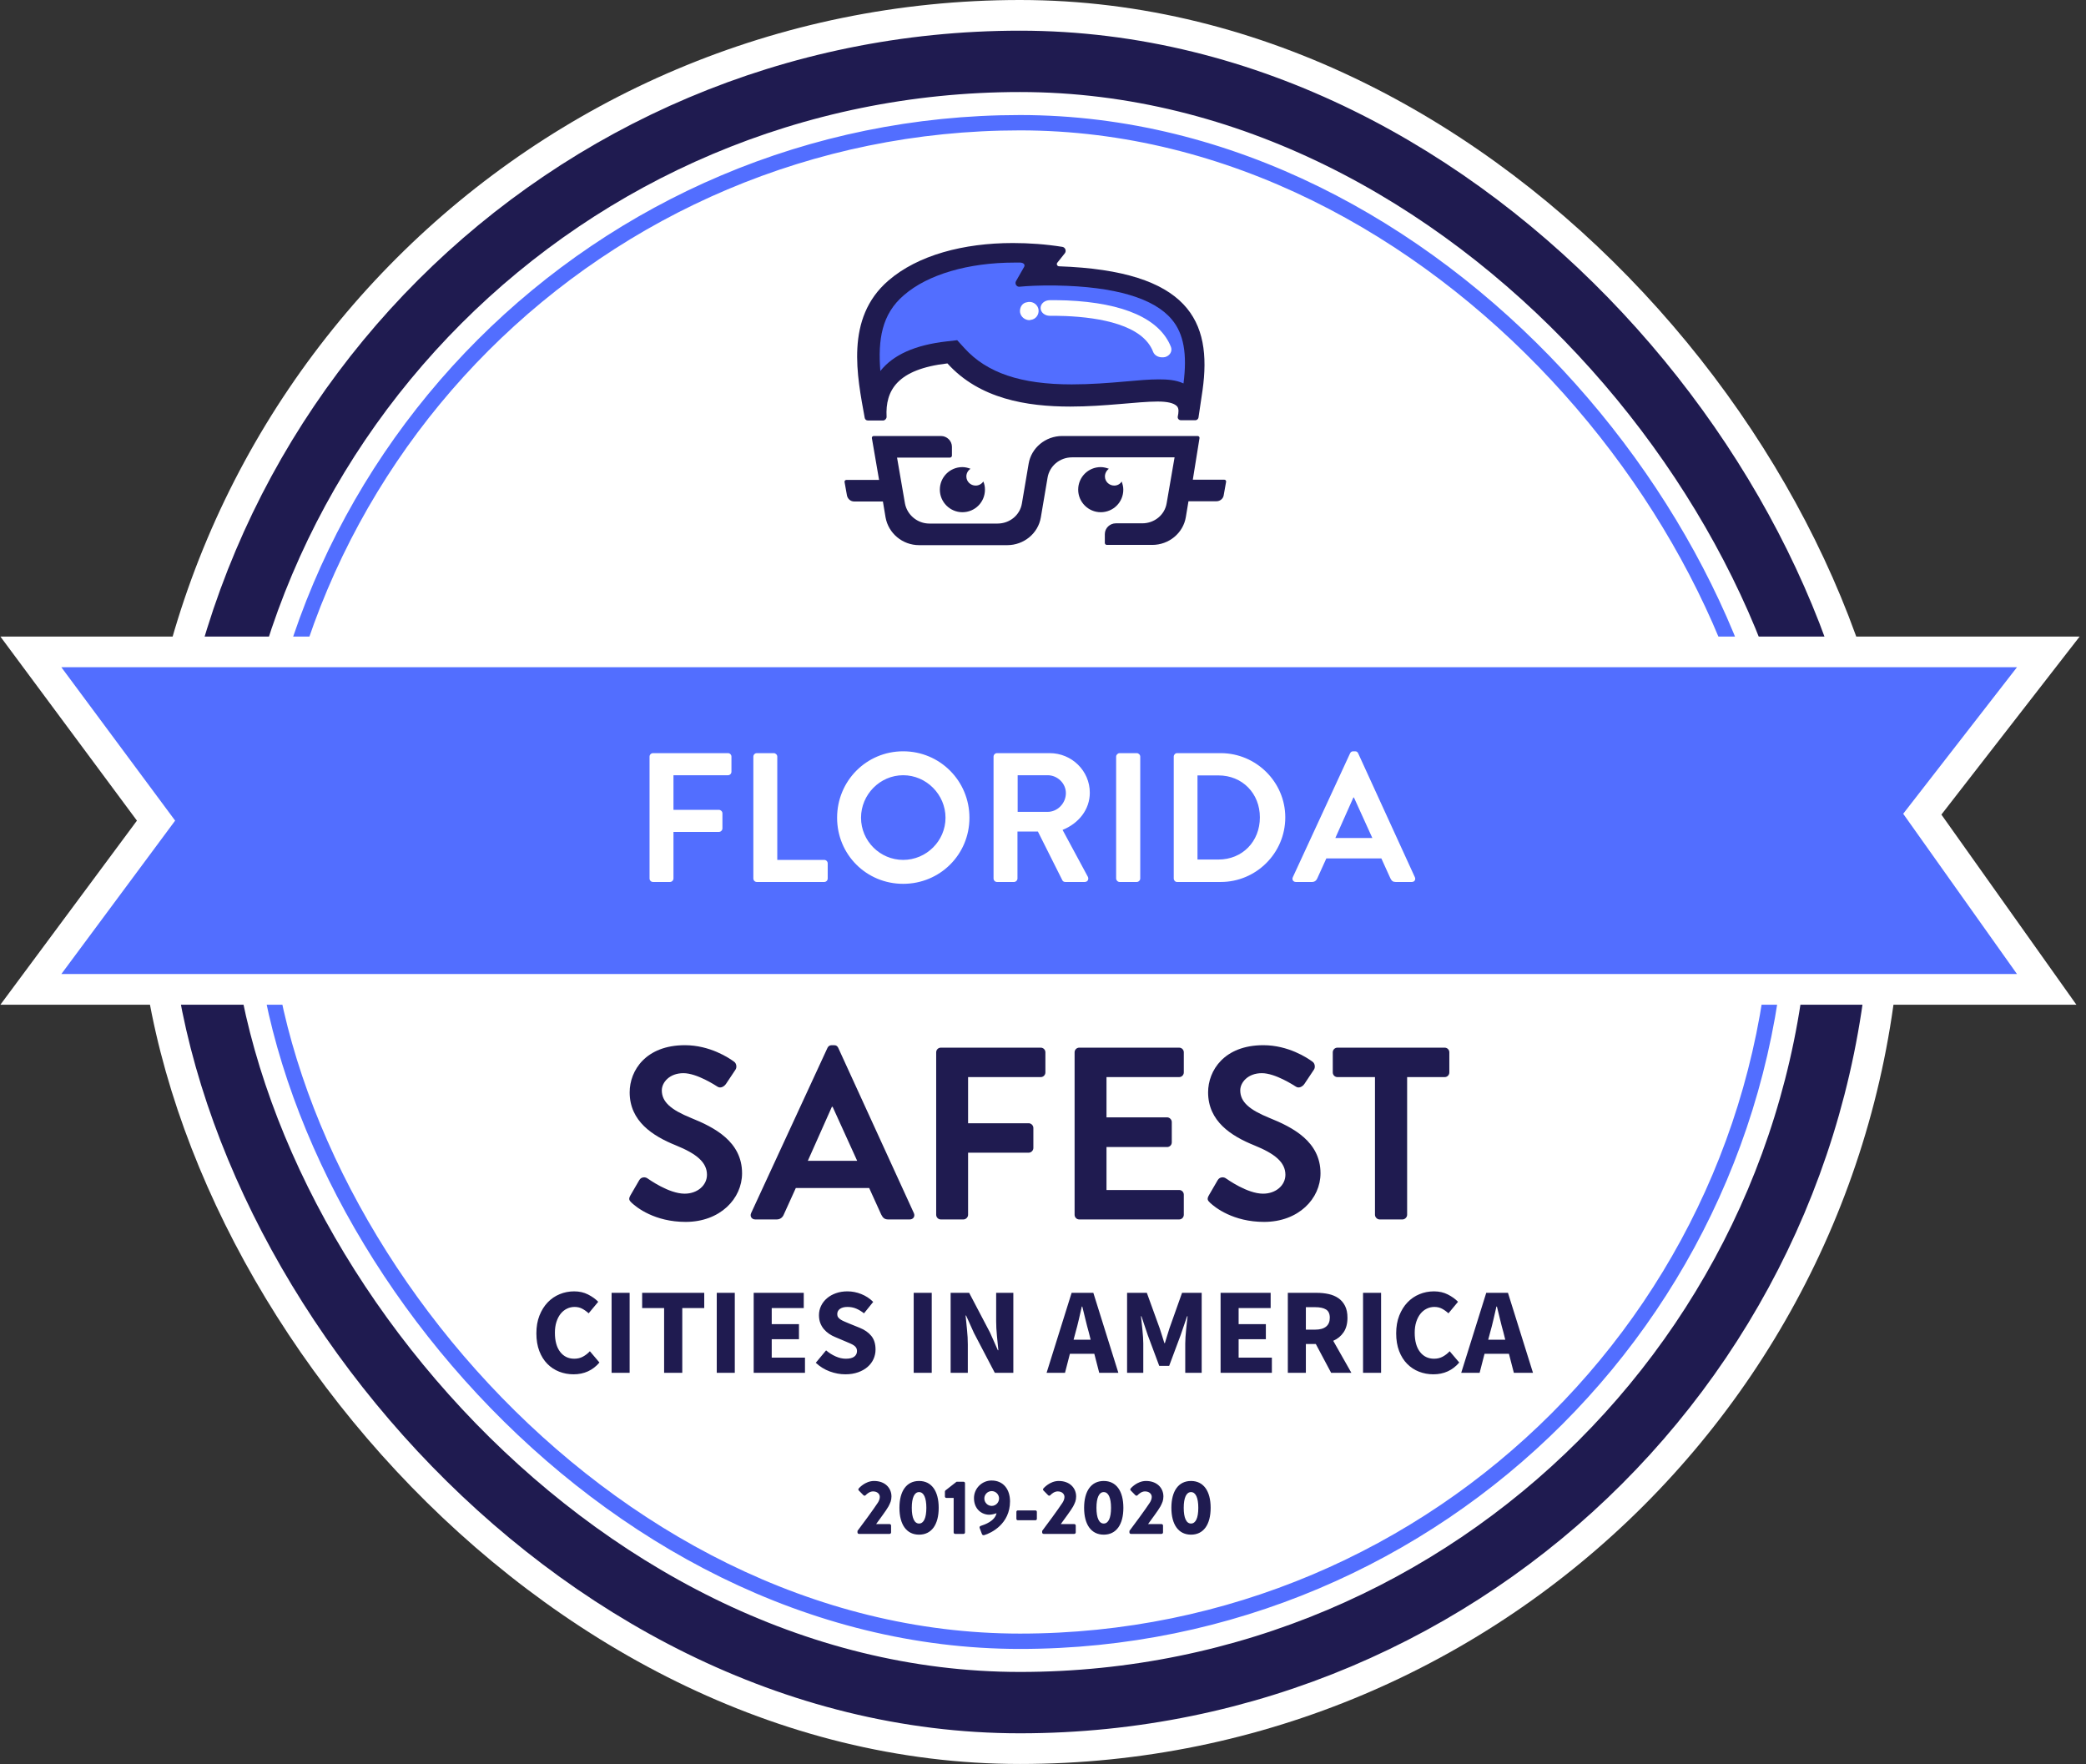
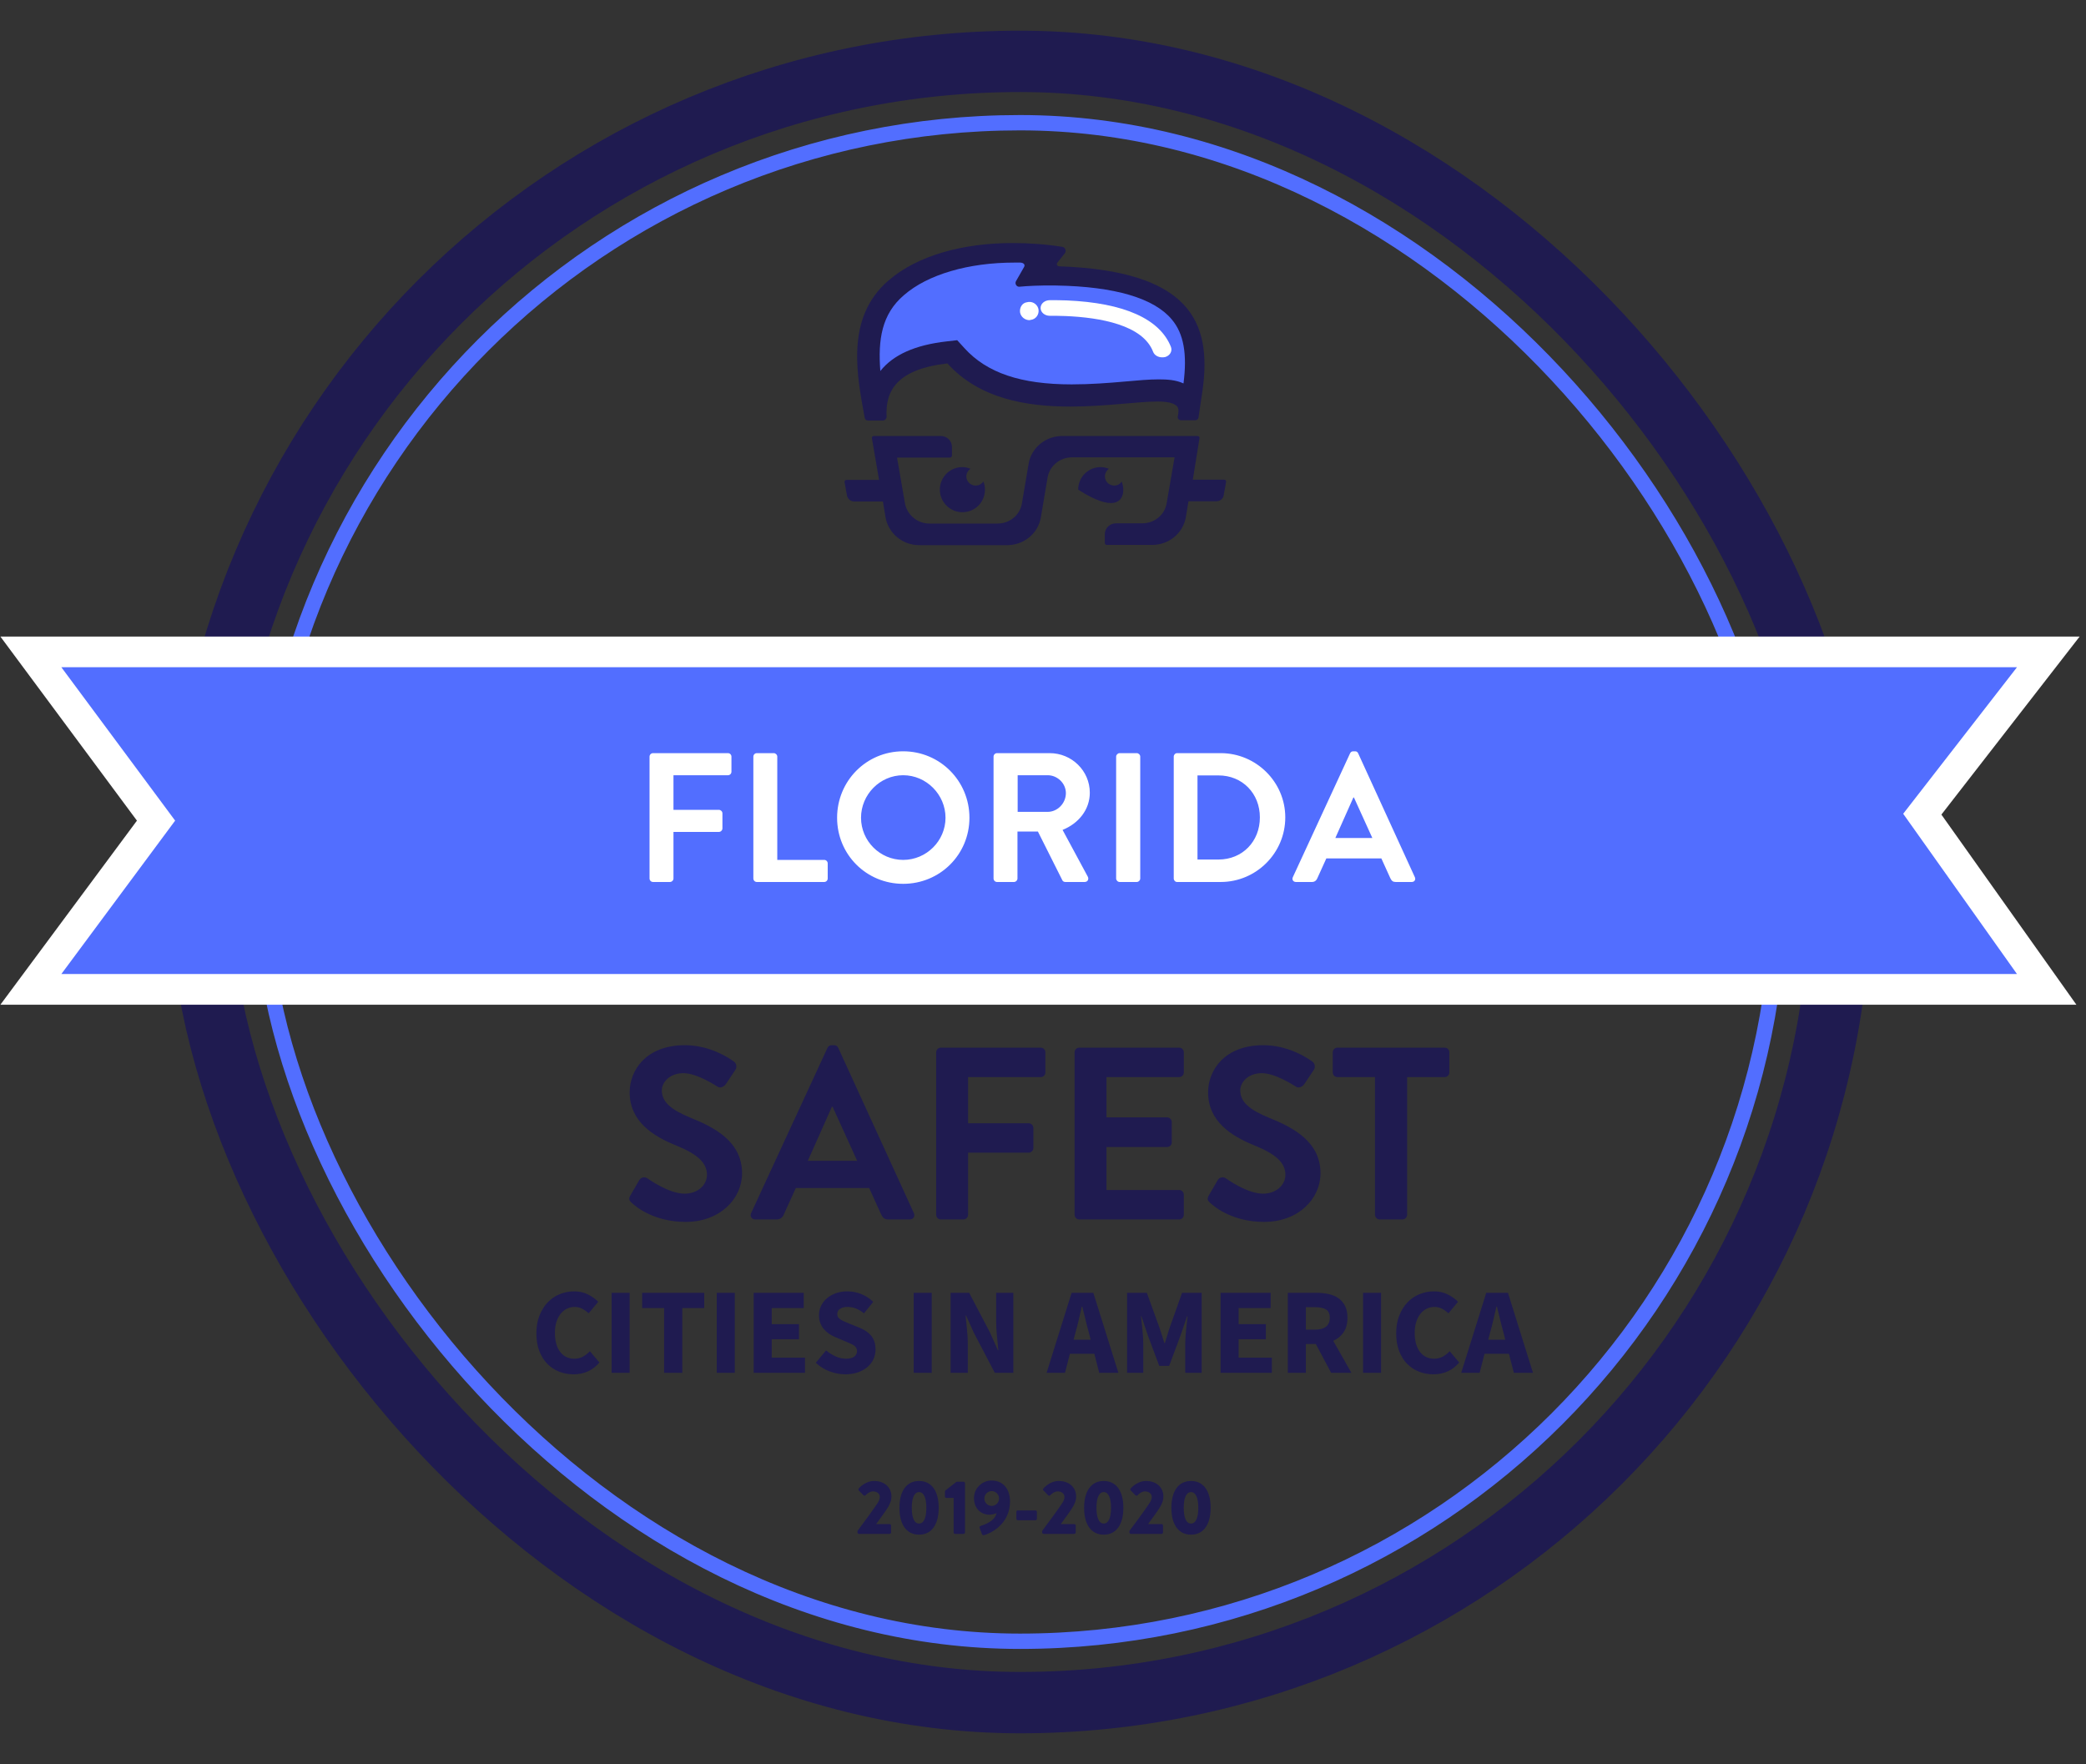
<svg xmlns="http://www.w3.org/2000/svg" width="272px" height="230px" viewBox="0 0 272 230" version="1.1">
  <rect x="0" y="0" width="272" height="230" fill="#333333" stroke="none" />
  <title>BADGE@1x</title>
  <desc>Created with Sketch.</desc>
  <g id="Page-1" stroke="none" stroke-width="1" fill="none" fill-rule="evenodd">
    <g id="SafestCities---Desktop-HD" transform="translate(-1014, -424)">
      <g id="intro" transform="translate(450, 424)">
        <g id="BADGE" transform="translate(572, 0)">
-           <rect id="Rectangle-Copy-20" fill="#FFFFFF" x="10" y="2.27373675e-13" width="230" height="230" rx="115" />
          <rect id="Rectangle" stroke="#1F1B50" stroke-width="8" x="18" y="8" width="214" height="214" rx="107" />
          <rect id="rectangle" stroke="#526EFF" stroke-width="2" x="26" y="16" width="198.005" height="198" rx="99" />
          <path d="M242.654,106.158 L258.873,129 L-3.974,129 L12.346,107 L-3.974,85 L259.085,85 L242.654,106.158 Z" id="Rectangle" stroke="#FFFFFF" stroke-width="4" fill="#526EFF" />
          <path d="M79.36,115 C79.6,115 79.816,114.784 79.816,114.544 L79.816,108.472 L85.744,108.472 C85.984,108.472 86.2,108.256 86.2,108.016 L86.2,106.048 C86.2,105.808 85.984,105.592 85.744,105.592 L79.816,105.592 L79.816,101.08 L86.92,101.08 C87.184,101.08 87.376,100.864 87.376,100.624 L87.376,98.656 C87.376,98.416 87.184,98.2 86.92,98.2 L77.152,98.2 C76.888,98.2 76.696,98.416 76.696,98.656 L76.696,114.544 C76.696,114.784 76.888,115 77.152,115 L79.36,115 Z M99.472,115 C99.736,115 99.928,114.784 99.928,114.544 L99.928,112.576 C99.928,112.336 99.736,112.12 99.472,112.12 L93.352,112.12 L93.352,98.656 C93.352,98.416 93.136,98.2 92.896,98.2 L90.688,98.2 C90.424,98.2 90.232,98.416 90.232,98.656 L90.232,114.544 C90.232,114.784 90.424,115 90.688,115 L99.472,115 Z M109.768,115.24 C114.568,115.24 118.408,111.424 118.408,106.624 C118.408,101.824 114.568,97.96 109.768,97.96 C104.968,97.96 101.152,101.824 101.152,106.624 C101.152,111.424 104.968,115.24 109.768,115.24 Z M109.768,112.12 C106.744,112.12 104.272,109.648 104.272,106.624 C104.272,103.6 106.744,101.08 109.768,101.08 C112.792,101.08 115.288,103.6 115.288,106.624 C115.288,109.648 112.792,112.12 109.768,112.12 Z M124.216,115 C124.456,115 124.672,114.784 124.672,114.544 L124.672,108.424 L127.336,108.424 L130.528,114.784 C130.576,114.88 130.696,115 130.912,115 L133.432,115 C133.84,115 134.008,114.616 133.84,114.304 L130.552,108.208 C132.64,107.368 134.104,105.568 134.104,103.36 C134.104,100.504 131.752,98.2 128.872,98.2 L122.008,98.2 C121.744,98.2 121.552,98.416 121.552,98.656 L121.552,114.544 C121.552,114.784 121.744,115 122.008,115 L124.216,115 Z M128.608,105.856 L124.696,105.856 L124.696,101.08 L128.608,101.08 C129.88,101.08 130.984,102.136 130.984,103.408 C130.984,104.752 129.88,105.856 128.608,105.856 Z M140.224,115 C140.464,115 140.68,114.784 140.68,114.544 L140.68,98.656 C140.68,98.416 140.464,98.2 140.224,98.2 L137.992,98.2 C137.752,98.2 137.536,98.416 137.536,98.656 L137.536,114.544 C137.536,114.784 137.752,115 137.992,115 L140.224,115 Z M151.168,115 C155.8,115 159.592,111.232 159.592,106.576 C159.592,101.968 155.8,98.2 151.168,98.2 L145.48,98.2 C145.24,98.2 145.048,98.416 145.048,98.656 L145.048,114.544 C145.048,114.784 145.24,115 145.48,115 L151.168,115 Z M150.88,112.072 L148.144,112.072 L148.144,101.104 L150.88,101.104 C154,101.104 156.28,103.456 156.28,106.576 C156.28,109.72 154,112.072 150.88,112.072 Z M163.072,115 C163.456,115 163.672,114.76 163.768,114.52 L164.944,111.928 L172.12,111.928 L173.296,114.52 C173.464,114.856 173.632,115 173.992,115 L176.08,115 C176.44,115 176.632,114.688 176.488,114.376 L169.096,98.224 C169.024,98.08 168.928,97.96 168.688,97.96 L168.448,97.96 C168.232,97.96 168.112,98.08 168.04,98.224 L160.576,114.376 C160.432,114.688 160.624,115 160.984,115 L163.072,115 Z M170.944,109.264 L166.12,109.264 L168.472,103.984 L168.544,103.984 L170.944,109.264 Z" id="FLORIDA" fill="#FFFFFF" fill-rule="nonzero" />
          <path d="M108,200 C108.1,200 108.19,199.91 108.19,199.81 L108.19,198.91 C108.19,198.81 108.1,198.72 108,198.72 L106.24,198.72 C106.71,198.06 107.53,196.99 107.85,196.42 C108.09,195.95 108.24,195.65 108.24,195.12 C108.24,194.01 107.4,193.1 105.97,193.1 C104.78,193.1 103.97,194.08 103.97,194.08 C103.9,194.16 103.91,194.28 103.98,194.34 L104.59,194.96 C104.67,195.04 104.79,195.04 104.87,194.96 C105.06,194.75 105.43,194.46 105.84,194.46 C106.4,194.46 106.72,194.8 106.72,195.18 C106.72,195.46 106.59,195.74 106.46,195.94 C105.87,196.84 104.39,198.85 103.81,199.61 L103.81,199.81 C103.81,199.91 103.89,200 104,200 L108,200 Z M111.84,200.1 C113.47,200.1 114.4,198.79 114.4,196.6 C114.4,194.41 113.47,193.1 111.84,193.1 C110.21,193.1 109.28,194.41 109.28,196.6 C109.28,198.79 110.21,200.1 111.84,200.1 Z M111.84,198.65 C111.23,198.65 110.89,197.92 110.89,196.6 C110.89,195.29 111.23,194.55 111.84,194.55 C112.45,194.55 112.79,195.29 112.79,196.6 C112.79,197.92 112.45,198.65 111.84,198.65 Z M117.65,200 C117.75,200 117.83,199.91 117.83,199.81 L117.83,193.39 C117.83,193.29 117.75,193.2 117.65,193.2 L116.73,193.2 L115.27,194.34 C115.24,194.37 115.21,194.45 115.21,194.49 L115.21,195.12 C115.21,195.22 115.29,195.31 115.39,195.31 L116.35,195.31 L116.35,199.81 C116.35,199.91 116.43,200 116.54,200 L117.65,200 Z M120.34,200.16 C121.26,199.89 123.7,198.7 123.7,195.76 C123.7,194.2 122.84,193.04 121.29,193.04 C120.04,193.04 119,194.07 119,195.33 C119,196.81 120.05,197.5 120.99,197.5 C121.26,197.5 121.68,197.41 121.94,197.3 C121.73,198.33 120.4,198.79 119.93,198.94 C119.73,199 119.7,199.11 119.74,199.23 L120.03,200 C120.08,200.14 120.19,200.2 120.34,200.16 Z M121.31,196.35 C120.78,196.35 120.35,195.91 120.35,195.38 C120.35,194.86 120.78,194.42 121.31,194.42 C121.84,194.42 122.27,194.86 122.27,195.38 C122.27,195.91 121.84,196.35 121.31,196.35 Z M127.01,198.22 C127.12,198.22 127.2,198.14 127.2,198.04 L127.2,197.13 C127.2,197.02 127.12,196.94 127.01,196.94 L124.72,196.94 C124.61,196.94 124.53,197.02 124.53,197.13 L124.53,198.04 C124.53,198.14 124.61,198.22 124.72,198.22 L127.01,198.22 Z M132.08,200 C132.18,200 132.27,199.91 132.27,199.81 L132.27,198.91 C132.27,198.81 132.18,198.72 132.08,198.72 L130.32,198.72 C130.79,198.06 131.61,196.99 131.93,196.42 C132.17,195.95 132.32,195.65 132.32,195.12 C132.32,194.01 131.48,193.1 130.05,193.1 C128.86,193.1 128.05,194.08 128.05,194.08 C127.98,194.16 127.99,194.28 128.06,194.34 L128.67,194.96 C128.75,195.04 128.87,195.04 128.95,194.96 C129.14,194.75 129.51,194.46 129.92,194.46 C130.48,194.46 130.8,194.8 130.8,195.18 C130.8,195.46 130.67,195.74 130.54,195.94 C129.95,196.84 128.47,198.85 127.89,199.61 L127.89,199.81 C127.89,199.91 127.97,200 128.08,200 L132.08,200 Z M135.92,200.1 C137.55,200.1 138.48,198.79 138.48,196.6 C138.48,194.41 137.55,193.1 135.92,193.1 C134.29,193.1 133.36,194.41 133.36,196.6 C133.36,198.79 134.29,200.1 135.92,200.1 Z M135.92,198.65 C135.31,198.65 134.97,197.92 134.97,196.6 C134.97,195.29 135.31,194.55 135.92,194.55 C136.53,194.55 136.87,195.29 136.87,196.6 C136.87,197.92 136.53,198.65 135.92,198.65 Z M143.46,200 C143.56,200 143.65,199.91 143.65,199.81 L143.65,198.91 C143.65,198.81 143.56,198.72 143.46,198.72 L141.7,198.72 C142.17,198.06 142.99,196.99 143.31,196.42 C143.55,195.95 143.7,195.65 143.7,195.12 C143.7,194.01 142.86,193.1 141.43,193.1 C140.24,193.1 139.43,194.08 139.43,194.08 C139.36,194.16 139.37,194.28 139.44,194.34 L140.05,194.96 C140.13,195.04 140.25,195.04 140.33,194.96 C140.52,194.75 140.89,194.46 141.3,194.46 C141.86,194.46 142.18,194.8 142.18,195.18 C142.18,195.46 142.05,195.74 141.92,195.94 C141.33,196.84 139.85,198.85 139.27,199.61 L139.27,199.81 C139.27,199.91 139.35,200 139.46,200 L143.46,200 Z M147.3,200.1 C148.93,200.1 149.86,198.79 149.86,196.6 C149.86,194.41 148.93,193.1 147.3,193.1 C145.67,193.1 144.74,194.41 144.74,196.6 C144.74,198.79 145.67,200.1 147.3,200.1 Z M147.3,198.65 C146.69,198.65 146.35,197.92 146.35,196.6 C146.35,195.29 146.69,194.55 147.3,194.55 C147.91,194.55 148.25,195.29 148.25,196.6 C148.25,197.92 147.91,198.65 147.3,198.65 Z" id="2019-2020" fill="#1F1B50" fill-rule="nonzero" />
          <path d="M66.788,179.192 C68.164,179.192 69.289,178.68 70.164,177.656 L70.164,177.656 L68.916,176.184 C68.66,176.461 68.364,176.693 68.028,176.88 C67.692,177.067 67.311,177.16 66.884,177.16 C66.116,177.16 65.503,176.864 65.044,176.272 C64.585,175.68 64.356,174.845 64.356,173.768 C64.356,173.245 64.423,172.776 64.556,172.36 C64.689,171.944 64.871,171.592 65.1,171.304 C65.329,171.016 65.601,170.795 65.916,170.64 C66.231,170.485 66.564,170.408 66.916,170.408 C67.289,170.408 67.623,170.485 67.916,170.64 C68.209,170.795 68.489,170.995 68.756,171.24 L68.756,171.24 L70.004,169.736 C69.652,169.373 69.209,169.056 68.676,168.784 C68.143,168.512 67.54,168.376 66.868,168.376 C66.207,168.376 65.577,168.499 64.98,168.744 C64.383,168.989 63.86,169.347 63.412,169.816 C62.964,170.285 62.607,170.859 62.34,171.536 C62.073,172.213 61.94,172.984 61.94,173.848 C61.94,174.723 62.068,175.493 62.324,176.16 C62.58,176.827 62.929,177.384 63.372,177.832 C63.815,178.28 64.329,178.619 64.916,178.848 C65.503,179.077 66.127,179.192 66.788,179.192 Z M74.1,179 L74.1,168.568 L71.748,168.568 L71.748,179 L74.1,179 Z M80.964,179 L80.964,170.552 L83.828,170.552 L83.828,168.568 L75.732,168.568 L75.732,170.552 L78.596,170.552 L78.596,179 L80.964,179 Z M87.812,179 L87.812,168.568 L85.46,168.568 L85.46,179 L87.812,179 Z M96.964,179 L96.964,177.016 L92.628,177.016 L92.628,174.616 L96.18,174.616 L96.18,172.648 L92.628,172.648 L92.628,170.552 L96.804,170.552 L96.804,168.568 L90.276,168.568 L90.276,179 L96.964,179 Z M102.228,179.192 C102.847,179.192 103.401,179.104 103.892,178.928 C104.383,178.752 104.796,178.517 105.132,178.224 C105.468,177.931 105.724,177.589 105.9,177.2 C106.076,176.811 106.164,176.397 106.164,175.96 C106.164,175.224 105.98,174.632 105.612,174.184 C105.244,173.736 104.74,173.384 104.1,173.128 L104.1,173.128 L102.756,172.584 C102.532,172.488 102.324,172.4 102.132,172.32 C101.94,172.24 101.772,172.155 101.628,172.064 C101.484,171.973 101.372,171.872 101.292,171.76 C101.212,171.648 101.172,171.512 101.172,171.352 C101.172,171.053 101.292,170.821 101.532,170.656 C101.772,170.491 102.095,170.408 102.5,170.408 C102.916,170.408 103.295,170.48 103.636,170.624 C103.977,170.768 104.319,170.973 104.66,171.24 L104.66,171.24 L105.86,169.752 C105.412,169.304 104.892,168.963 104.3,168.728 C103.708,168.493 103.108,168.376 102.5,168.376 C101.956,168.376 101.457,168.456 101.004,168.616 C100.551,168.776 100.159,168.997 99.828,169.28 C99.497,169.563 99.241,169.893 99.06,170.272 C98.879,170.651 98.788,171.053 98.788,171.48 C98.788,171.864 98.847,172.208 98.964,172.512 C99.081,172.816 99.239,173.083 99.436,173.312 C99.633,173.541 99.857,173.741 100.108,173.912 C100.359,174.083 100.617,174.221 100.884,174.328 L100.884,174.328 L102.244,174.904 C102.468,175 102.673,175.088 102.86,175.168 C103.047,175.248 103.207,175.333 103.34,175.424 C103.473,175.515 103.575,175.619 103.644,175.736 C103.713,175.853 103.748,175.992 103.748,176.152 C103.748,176.461 103.628,176.707 103.388,176.888 C103.148,177.069 102.783,177.16 102.292,177.16 C101.855,177.16 101.409,177.059 100.956,176.856 C100.503,176.653 100.089,176.392 99.716,176.072 L99.716,176.072 L98.372,177.688 C98.905,178.189 99.511,178.565 100.188,178.816 C100.865,179.067 101.545,179.192 102.228,179.192 Z M113.492,179 L113.492,168.568 L111.14,168.568 L111.14,179 L113.492,179 Z M118.196,179 L118.196,175.304 C118.196,174.685 118.161,174.045 118.092,173.384 C118.023,172.723 117.961,172.104 117.908,171.528 L117.908,171.528 L117.972,171.528 L118.996,173.8 L121.716,179 L124.132,179 L124.132,168.568 L121.892,168.568 L121.892,172.248 C121.892,172.867 121.927,173.517 121.996,174.2 C122.065,174.883 122.127,175.501 122.18,176.056 L122.18,176.056 L122.116,176.056 L121.092,173.752 L118.372,168.568 L115.956,168.568 L115.956,179 L118.196,179 Z M130.868,179 L131.508,176.52 L134.692,176.52 L135.332,179 L137.828,179 L134.564,168.568 L131.732,168.568 L128.468,179 L130.868,179 Z M134.212,174.68 L131.988,174.68 L132.244,173.72 C132.393,173.197 132.535,172.645 132.668,172.064 C132.801,171.483 132.932,170.915 133.06,170.36 L133.06,170.36 L133.124,170.36 C133.263,170.904 133.401,171.469 133.54,172.056 C133.679,172.643 133.823,173.197 133.972,173.72 L133.972,173.72 L134.212,174.68 Z M141.076,179 L141.076,175.176 C141.076,174.92 141.065,174.637 141.044,174.328 C141.023,174.019 140.996,173.707 140.964,173.392 C140.932,173.077 140.9,172.768 140.868,172.464 C140.836,172.16 140.804,171.88 140.772,171.624 L140.772,171.624 L140.836,171.624 L141.668,174.104 L143.156,178.088 L144.452,178.088 L145.94,174.104 L146.788,171.624 L146.852,171.624 C146.82,171.88 146.788,172.16 146.756,172.464 C146.724,172.768 146.692,173.077 146.66,173.392 C146.628,173.707 146.601,174.019 146.58,174.328 C146.559,174.637 146.548,174.92 146.548,175.176 L146.548,175.176 L146.548,179 L148.692,179 L148.692,168.568 L146.132,168.568 L144.484,173.208 C144.377,173.517 144.279,173.835 144.188,174.16 C144.097,174.485 143.999,174.808 143.892,175.128 L143.892,175.128 L143.828,175.128 C143.721,174.808 143.62,174.485 143.524,174.16 C143.428,173.835 143.327,173.517 143.22,173.208 L143.22,173.208 L141.54,168.568 L138.964,168.568 L138.964,179 L141.076,179 Z M157.844,179 L157.844,177.016 L153.508,177.016 L153.508,174.616 L157.06,174.616 L157.06,172.648 L153.508,172.648 L153.508,170.552 L157.684,170.552 L157.684,168.568 L151.156,168.568 L151.156,179 L157.844,179 Z M162.276,179 L162.276,175.24 L163.572,175.24 L165.572,179 L168.212,179 L165.844,174.824 C166.409,174.579 166.86,174.208 167.196,173.712 C167.532,173.216 167.7,172.584 167.7,171.816 C167.7,171.197 167.593,170.68 167.38,170.264 C167.167,169.848 166.879,169.515 166.516,169.264 C166.153,169.013 165.729,168.835 165.244,168.728 C164.759,168.621 164.239,168.568 163.684,168.568 L163.684,168.568 L159.924,168.568 L159.924,179 L162.276,179 Z M163.492,173.368 L162.276,173.368 L162.276,170.44 L163.492,170.44 C164.111,170.44 164.583,170.541 164.908,170.744 C165.233,170.947 165.396,171.304 165.396,171.816 C165.396,172.328 165.233,172.715 164.908,172.976 C164.583,173.237 164.111,173.368 163.492,173.368 L163.492,173.368 Z M172.084,179 L172.084,168.568 L169.732,168.568 L169.732,179 L172.084,179 Z M178.9,179.192 C180.276,179.192 181.401,178.68 182.276,177.656 L182.276,177.656 L181.028,176.184 C180.772,176.461 180.476,176.693 180.14,176.88 C179.804,177.067 179.423,177.16 178.996,177.16 C178.228,177.16 177.615,176.864 177.156,176.272 C176.697,175.68 176.468,174.845 176.468,173.768 C176.468,173.245 176.535,172.776 176.668,172.36 C176.801,171.944 176.983,171.592 177.212,171.304 C177.441,171.016 177.713,170.795 178.028,170.64 C178.343,170.485 178.676,170.408 179.028,170.408 C179.401,170.408 179.735,170.485 180.028,170.64 C180.321,170.795 180.601,170.995 180.868,171.24 L180.868,171.24 L182.116,169.736 C181.764,169.373 181.321,169.056 180.788,168.784 C180.255,168.512 179.652,168.376 178.98,168.376 C178.319,168.376 177.689,168.499 177.092,168.744 C176.495,168.989 175.972,169.347 175.524,169.816 C175.076,170.285 174.719,170.859 174.452,171.536 C174.185,172.213 174.052,172.984 174.052,173.848 C174.052,174.723 174.18,175.493 174.436,176.16 C174.692,176.827 175.041,177.384 175.484,177.832 C175.927,178.28 176.441,178.619 177.028,178.848 C177.615,179.077 178.239,179.192 178.9,179.192 Z M184.932,179 L185.572,176.52 L188.756,176.52 L189.396,179 L191.892,179 L188.628,168.568 L185.796,168.568 L182.532,179 L184.932,179 Z M188.276,174.68 L186.052,174.68 L186.308,173.72 C186.457,173.197 186.599,172.645 186.732,172.064 C186.865,171.483 186.996,170.915 187.124,170.36 L187.124,170.36 L187.188,170.36 C187.327,170.904 187.465,171.469 187.604,172.056 C187.743,172.643 187.887,173.197 188.036,173.72 L188.036,173.72 L188.276,174.68 Z" id="CITIESINAMERICA" fill="#1F1B50" fill-rule="nonzero" />
          <path d="M81.4,159.32 C85.912,159.32 88.76,156.28 88.76,152.984 C88.76,148.856 85.176,147 82.072,145.752 C79.48,144.696 78.296,143.672 78.296,142.168 C78.296,141.144 79.288,139.928 81.112,139.928 C82.872,139.928 85.304,141.528 85.56,141.688 C85.944,141.944 86.424,141.688 86.68,141.304 L87.896,139.48 C88.12,139.16 88.024,138.616 87.704,138.424 C87.064,137.944 84.568,136.28 81.304,136.28 C76.216,136.28 74.104,139.576 74.104,142.424 C74.104,146.2 77.112,148.12 80.12,149.336 C82.808,150.424 84.184,151.544 84.184,153.176 C84.184,154.552 82.936,155.64 81.272,155.64 C79.192,155.64 76.6,153.752 76.44,153.656 C76.152,153.432 75.608,153.432 75.352,153.88 L74.2,155.864 C73.912,156.376 74.072,156.536 74.36,156.824 C75,157.432 77.368,159.32 81.4,159.32 Z M93.272,159 C93.784,159 94.072,158.68 94.2,158.36 L95.768,154.904 L105.336,154.904 L106.904,158.36 C107.128,158.808 107.352,159 107.832,159 L110.616,159 C111.096,159 111.352,158.584 111.16,158.168 L101.304,136.632 C101.208,136.44 101.08,136.28 100.76,136.28 L100.44,136.28 C100.152,136.28 99.992,136.44 99.896,136.632 L89.944,158.168 C89.752,158.584 90.008,159 90.488,159 L93.272,159 Z M103.768,151.352 L97.336,151.352 L100.472,144.312 L100.568,144.312 L103.768,151.352 Z M117.624,159 C117.944,159 118.232,158.712 118.232,158.392 L118.232,150.296 L126.136,150.296 C126.456,150.296 126.744,150.008 126.744,149.688 L126.744,147.064 C126.744,146.744 126.456,146.456 126.136,146.456 L118.232,146.456 L118.232,140.44 L127.704,140.44 C128.056,140.44 128.312,140.152 128.312,139.832 L128.312,137.208 C128.312,136.888 128.056,136.6 127.704,136.6 L114.68,136.6 C114.328,136.6 114.072,136.888 114.072,137.208 L114.072,158.392 C114.072,158.712 114.328,159 114.68,159 L117.624,159 Z M145.752,159 C146.104,159 146.36,158.712 146.36,158.392 L146.36,155.768 C146.36,155.448 146.104,155.16 145.752,155.16 L136.28,155.16 L136.28,149.56 L144.184,149.56 C144.504,149.56 144.792,149.304 144.792,148.952 L144.792,146.296 C144.792,145.976 144.504,145.688 144.184,145.688 L136.28,145.688 L136.28,140.44 L145.752,140.44 C146.104,140.44 146.36,140.152 146.36,139.832 L146.36,137.208 C146.36,136.888 146.104,136.6 145.752,136.6 L132.728,136.6 C132.376,136.6 132.12,136.888 132.12,137.208 L132.12,158.392 C132.12,158.712 132.376,159 132.728,159 L145.752,159 Z M156.824,159.32 C161.336,159.32 164.184,156.28 164.184,152.984 C164.184,148.856 160.6,147 157.496,145.752 C154.904,144.696 153.72,143.672 153.72,142.168 C153.72,141.144 154.712,139.928 156.536,139.928 C158.296,139.928 160.728,141.528 160.984,141.688 C161.368,141.944 161.848,141.688 162.104,141.304 L163.32,139.48 C163.544,139.16 163.448,138.616 163.128,138.424 C162.488,137.944 159.992,136.28 156.728,136.28 C151.64,136.28 149.528,139.576 149.528,142.424 C149.528,146.2 152.536,148.12 155.544,149.336 C158.232,150.424 159.608,151.544 159.608,153.176 C159.608,154.552 158.36,155.64 156.696,155.64 C154.616,155.64 152.024,153.752 151.864,153.656 C151.576,153.432 151.032,153.432 150.776,153.88 L149.624,155.864 C149.336,156.376 149.496,156.536 149.784,156.824 C150.424,157.432 152.792,159.32 156.824,159.32 Z M174.872,159 C175.192,159 175.48,158.712 175.48,158.392 L175.48,140.44 L180.376,140.44 C180.728,140.44 180.984,140.152 180.984,139.832 L180.984,137.208 C180.984,136.888 180.728,136.6 180.376,136.6 L166.392,136.6 C166.04,136.6 165.784,136.888 165.784,137.208 L165.784,139.832 C165.784,140.152 166.04,140.44 166.392,140.44 L171.288,140.44 L171.288,158.392 C171.288,158.712 171.576,159 171.896,159 L174.872,159 Z" id="SAFEST" fill="#1F1B50" fill-rule="nonzero" />
          <g id="MoneyGeek/Favicons/32x32" transform="translate(102, 27)">
            <g id="geek_head" transform="translate(0, 4.688)">
              <g id="Group-3" transform="translate(0, 25.098)" fill="#1F1B50" fill-rule="nonzero">
                <path d="M45.531,5.787 L46.406,0.344 C46.438,0.188 46.312,0.063 46.156,0.063 L28.5,0.063 C26.344,0.063 24.469,1.595 24.125,3.691 L23.25,8.852 C23,10.385 21.656,11.48 20.062,11.48 L11.188,11.48 C9.625,11.48 8.281,10.354 8,8.852 L6.969,2.878 L13.875,2.878 C14,2.878 14.125,2.753 14.125,2.628 L14.125,1.47 C14.125,0.688 13.469,0.063 12.688,0.063 L3.938,0.063 C3.781,0.063 3.656,0.188 3.688,0.344 L4.625,5.787 L0.375,5.787 C0.219,5.787 0.094,5.912 0.125,6.068 L0.438,7.82 C0.531,8.258 0.906,8.602 1.375,8.602 L5.125,8.602 L5.469,10.667 C5.844,12.762 7.688,14.295 9.844,14.295 L21.344,14.295 C23.5,14.295 25.375,12.762 25.719,10.667 L26.594,5.505 C26.844,3.973 28.188,2.847 29.781,2.847 L43.156,2.847 L42.125,8.821 C41.875,10.354 40.531,11.449 38.938,11.449 L35.5,11.449 C34.719,11.449 34.062,12.074 34.062,12.856 C34.062,13.357 34.062,13.763 34.062,14.014 C34.062,14.139 34.188,14.264 34.312,14.264 L40.25,14.264 C42.406,14.264 44.281,12.731 44.625,10.635 L44.969,8.571 L48.625,8.571 C49.094,8.571 49.5,8.227 49.562,7.789 L49.875,6.037 C49.906,5.881 49.781,5.756 49.625,5.756 L45.531,5.756" id="Fill-1" />
              </g>
              <path d="M17.219,31.625 C16.551,31.625 16.006,31.093 16.006,30.436 C16.006,30.029 16.218,29.654 16.551,29.435 C16.218,29.31 15.854,29.216 15.49,29.216 C13.853,29.216 12.549,30.53 12.549,32.157 C12.549,33.784 13.883,35.098 15.49,35.098 C17.128,35.098 18.431,33.784 18.431,32.157 C18.431,31.781 18.371,31.437 18.219,31.093 C18.007,31.406 17.643,31.625 17.219,31.625" id="Fill-4" fill="#1F1B50" fill-rule="nonzero" />
-               <path d="M35.288,31.625 C34.621,31.625 34.075,31.093 34.075,30.436 C34.075,30.029 34.287,29.654 34.591,29.435 C34.257,29.31 33.893,29.216 33.529,29.216 C31.892,29.216 30.588,30.53 30.588,32.157 C30.588,33.784 31.922,35.098 33.529,35.098 C35.167,35.098 36.471,33.784 36.471,32.157 C36.471,31.781 36.38,31.437 36.258,31.093 C36.076,31.406 35.713,31.625 35.288,31.625" id="Fill-5" fill="#1F1B50" fill-rule="nonzero" />
+               <path d="M35.288,31.625 C34.621,31.625 34.075,31.093 34.075,30.436 C34.075,30.029 34.287,29.654 34.591,29.435 C34.257,29.31 33.893,29.216 33.529,29.216 C31.892,29.216 30.588,30.53 30.588,32.157 C35.167,35.098 36.471,33.784 36.471,32.157 C36.471,31.781 36.38,31.437 36.258,31.093 C36.076,31.406 35.713,31.625 35.288,31.625" id="Fill-5" fill="#1F1B50" fill-rule="nonzero" />
              <path d="M5.605,22.668 C5.417,19.198 7.016,16.446 13.538,15.696 C17.709,20.323 23.886,21.324 29.561,21.324 C34.108,21.324 38.341,20.667 40.944,20.667 C42.198,20.667 43.044,20.855 43.452,21.261 C43.766,21.574 43.672,22.137 43.577,22.606 C43.515,22.856 43.703,23.106 43.985,23.106 L45.866,23.106 C46.055,23.106 46.243,22.95 46.274,22.762 L46.807,19.166 C48.061,10.193 45.051,3.627 28.088,3.033 C27.868,3.033 27.711,2.751 27.868,2.564 C28.056,2.314 28.37,1.939 28.84,1.344 C29.091,1.032 28.903,0.563 28.527,0.5 C26.363,0.156 24.199,0 22.067,0 C15.671,0 9.682,1.563 5.825,4.909 C0.149,9.818 1.78,17.415 2.752,22.793 C2.783,22.981 2.94,23.137 3.159,23.137 L5.198,23.137 C5.417,23.106 5.605,22.887 5.605,22.668" id="Fill-9" fill="#1F1B50" fill-rule="nonzero" />
              <path d="M7.88,6.784 C10.971,4.106 16.248,2.549 22.306,2.549 C22.774,2.549 22.899,2.549 23.055,2.549 C23.492,2.58 23.711,2.829 23.523,3.141 C23.18,3.732 22.805,4.418 22.493,4.947 C22.275,5.29 22.556,5.757 22.961,5.694 C23.929,5.601 25.522,5.507 27.676,5.539 C35.42,5.663 40.509,7.22 42.789,9.961 C44.35,11.798 44.818,14.476 44.319,18.307 C43.319,17.84 42.164,17.777 41.102,17.777 C39.854,17.777 38.417,17.902 36.7,18.058 C34.608,18.245 32.204,18.431 29.737,18.431 C23.118,18.431 18.684,16.937 15.749,13.698 L14.812,12.67 L13.438,12.826 C9.317,13.293 6.475,14.57 4.789,16.687 C4.477,12.639 4.945,9.276 7.88,6.784" id="Path" fill="#526EFF" fill-rule="nonzero" />
              <path d="M41.512,14.902 C41.002,14.902 40.525,14.615 40.366,14.201 C39.028,10.667 33.424,9.712 28.966,9.521 C28.234,9.489 27.533,9.489 26.896,9.489 L26.896,9.489 C26.228,9.489 25.686,9.043 25.686,8.47 C25.686,7.897 26.228,7.451 26.896,7.451 C27.597,7.451 28.329,7.451 29.093,7.483 C36.576,7.801 41.257,9.903 42.69,13.565 C42.881,14.106 42.563,14.679 41.926,14.87 C41.767,14.902 41.639,14.902 41.512,14.902" id="Fill-6" fill="#FFFFFE" fill-rule="nonzero" />
              <g id="Group-10" transform="translate(22.941, 7.647)" fill="#FFFFFE" fill-rule="nonzero">
                <path d="M1.306,2.411 C0.72,2.411 0.167,1.998 0.064,1.378 C-0.005,0.723 0.374,0.138 0.996,0.069 C0.996,0.069 1.168,0.034 1.168,0.034 C1.824,-0.034 2.411,0.448 2.48,1.068 C2.549,1.722 2.1,2.308 1.444,2.376 C1.375,2.376 1.341,2.411 1.306,2.411" id="Fill-7" />
              </g>
            </g>
          </g>
        </g>
      </g>
    </g>
  </g>
</svg>